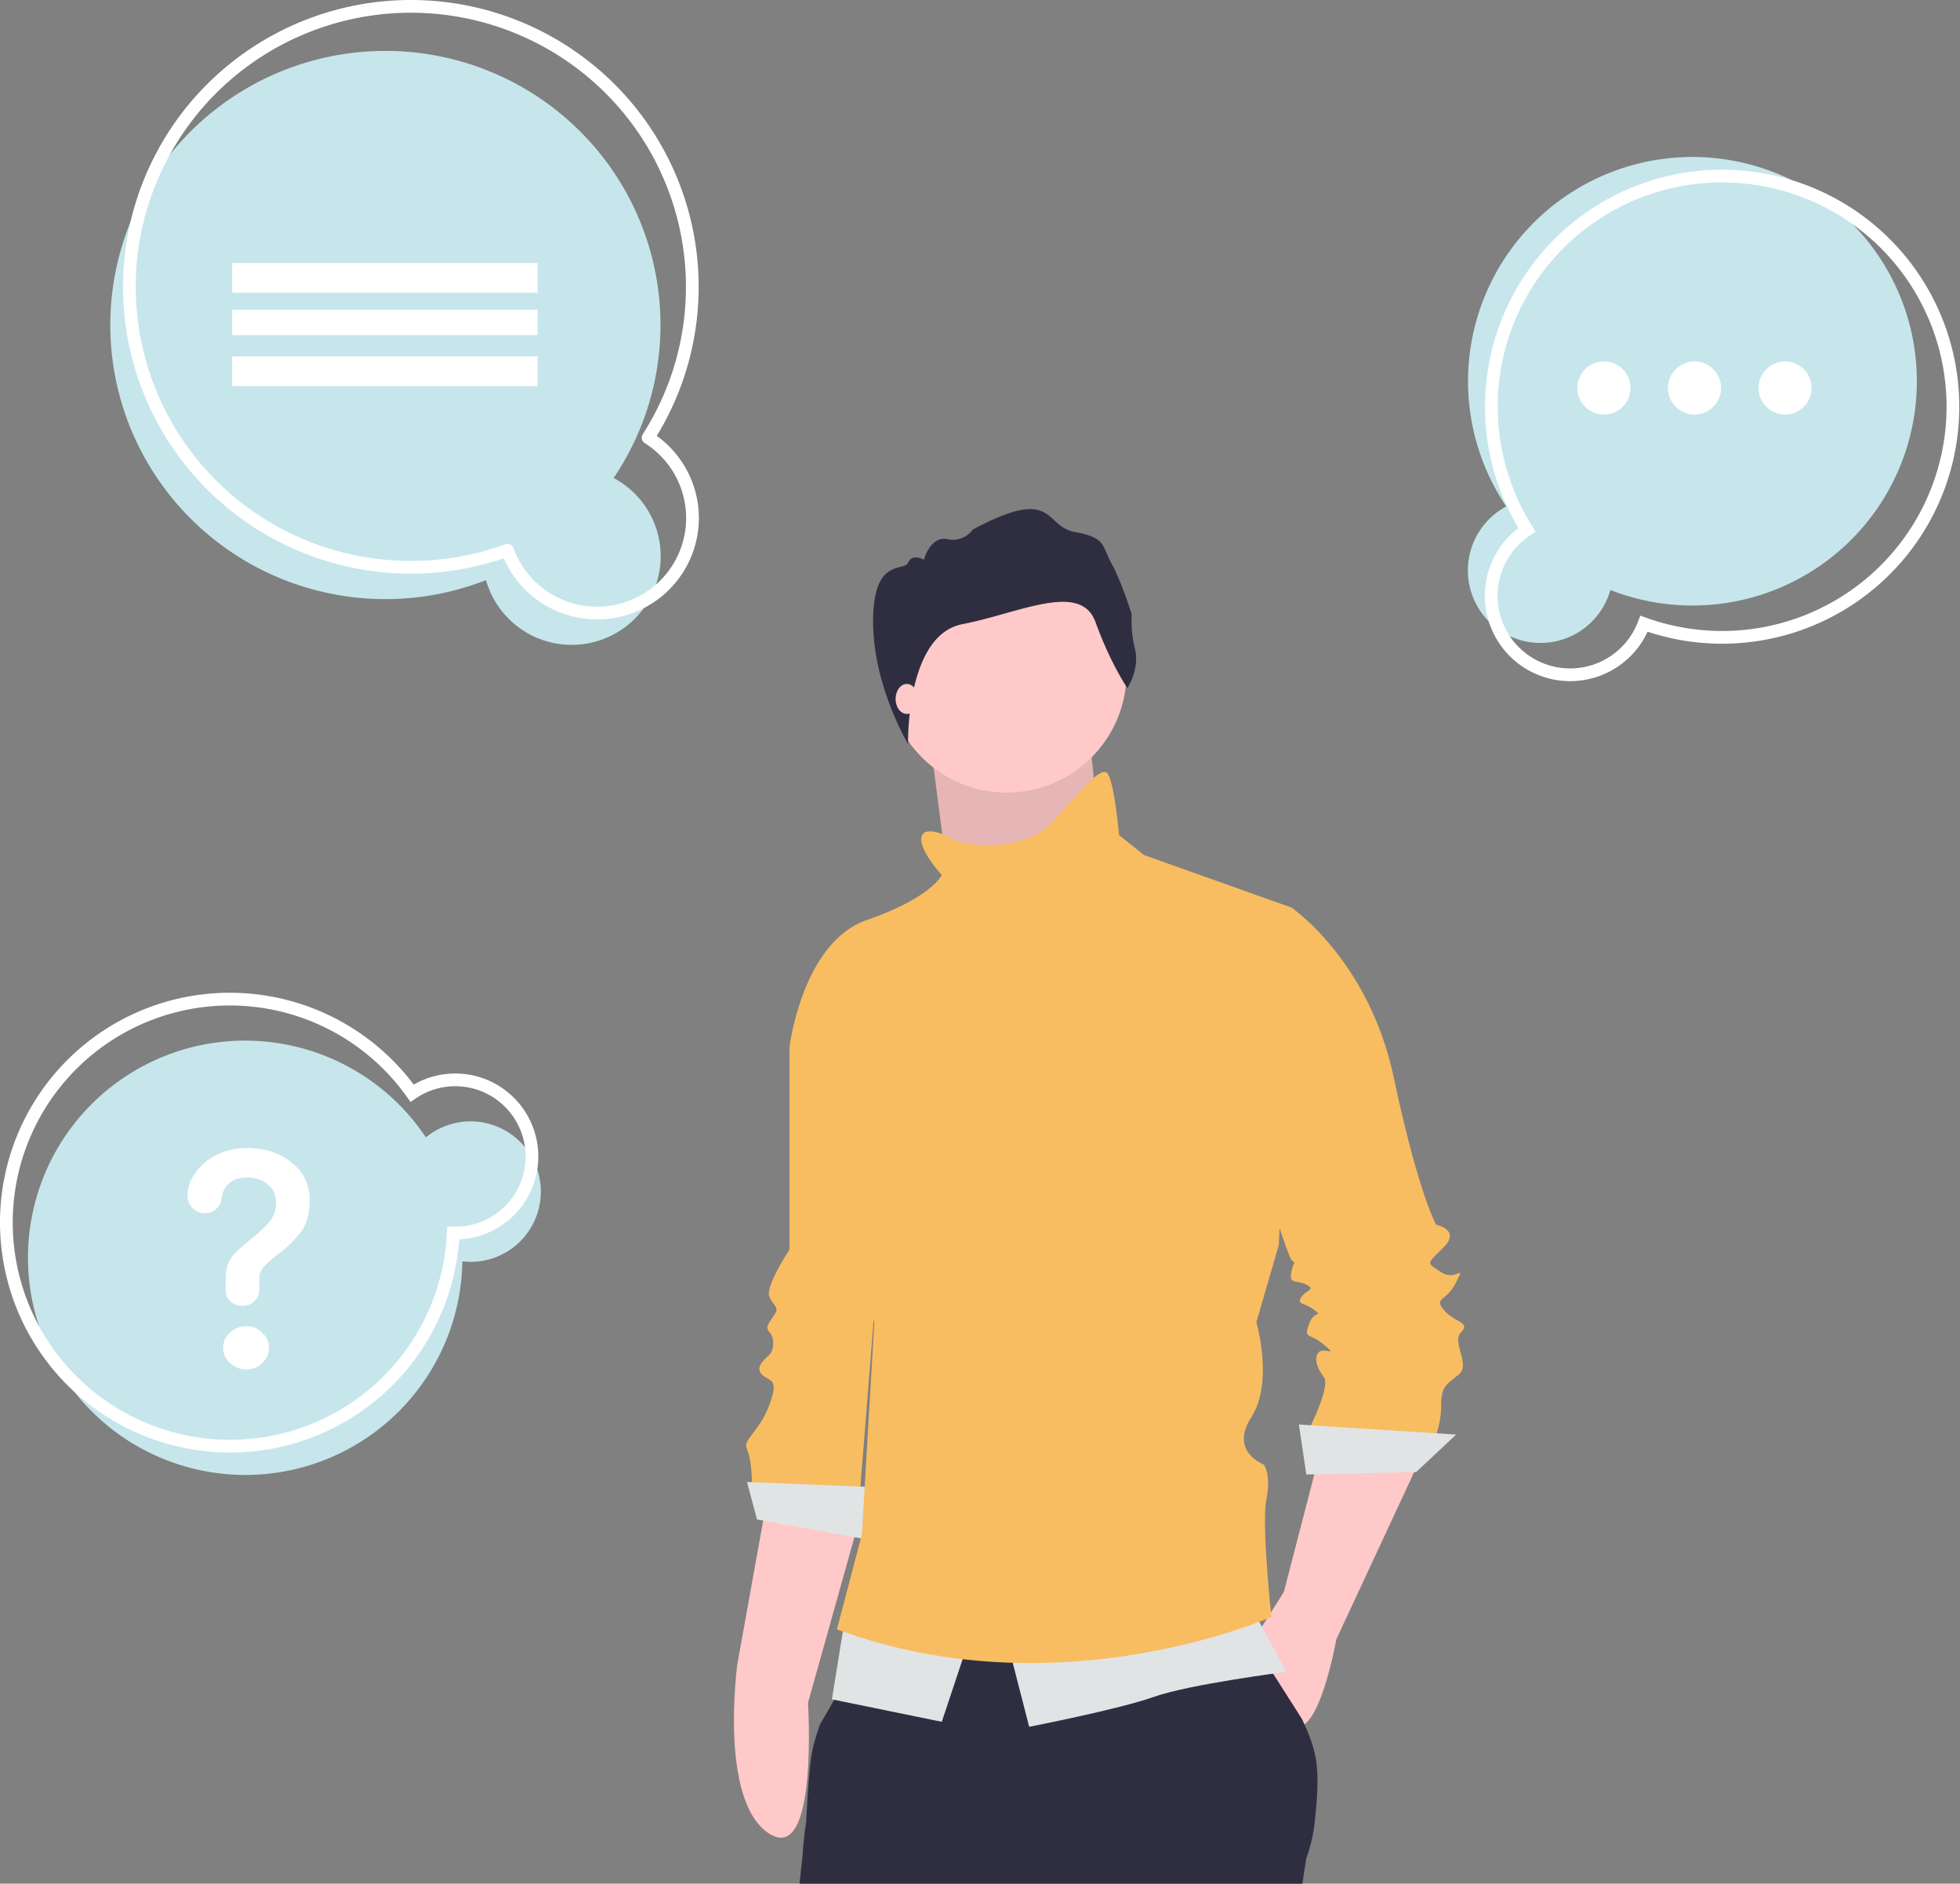
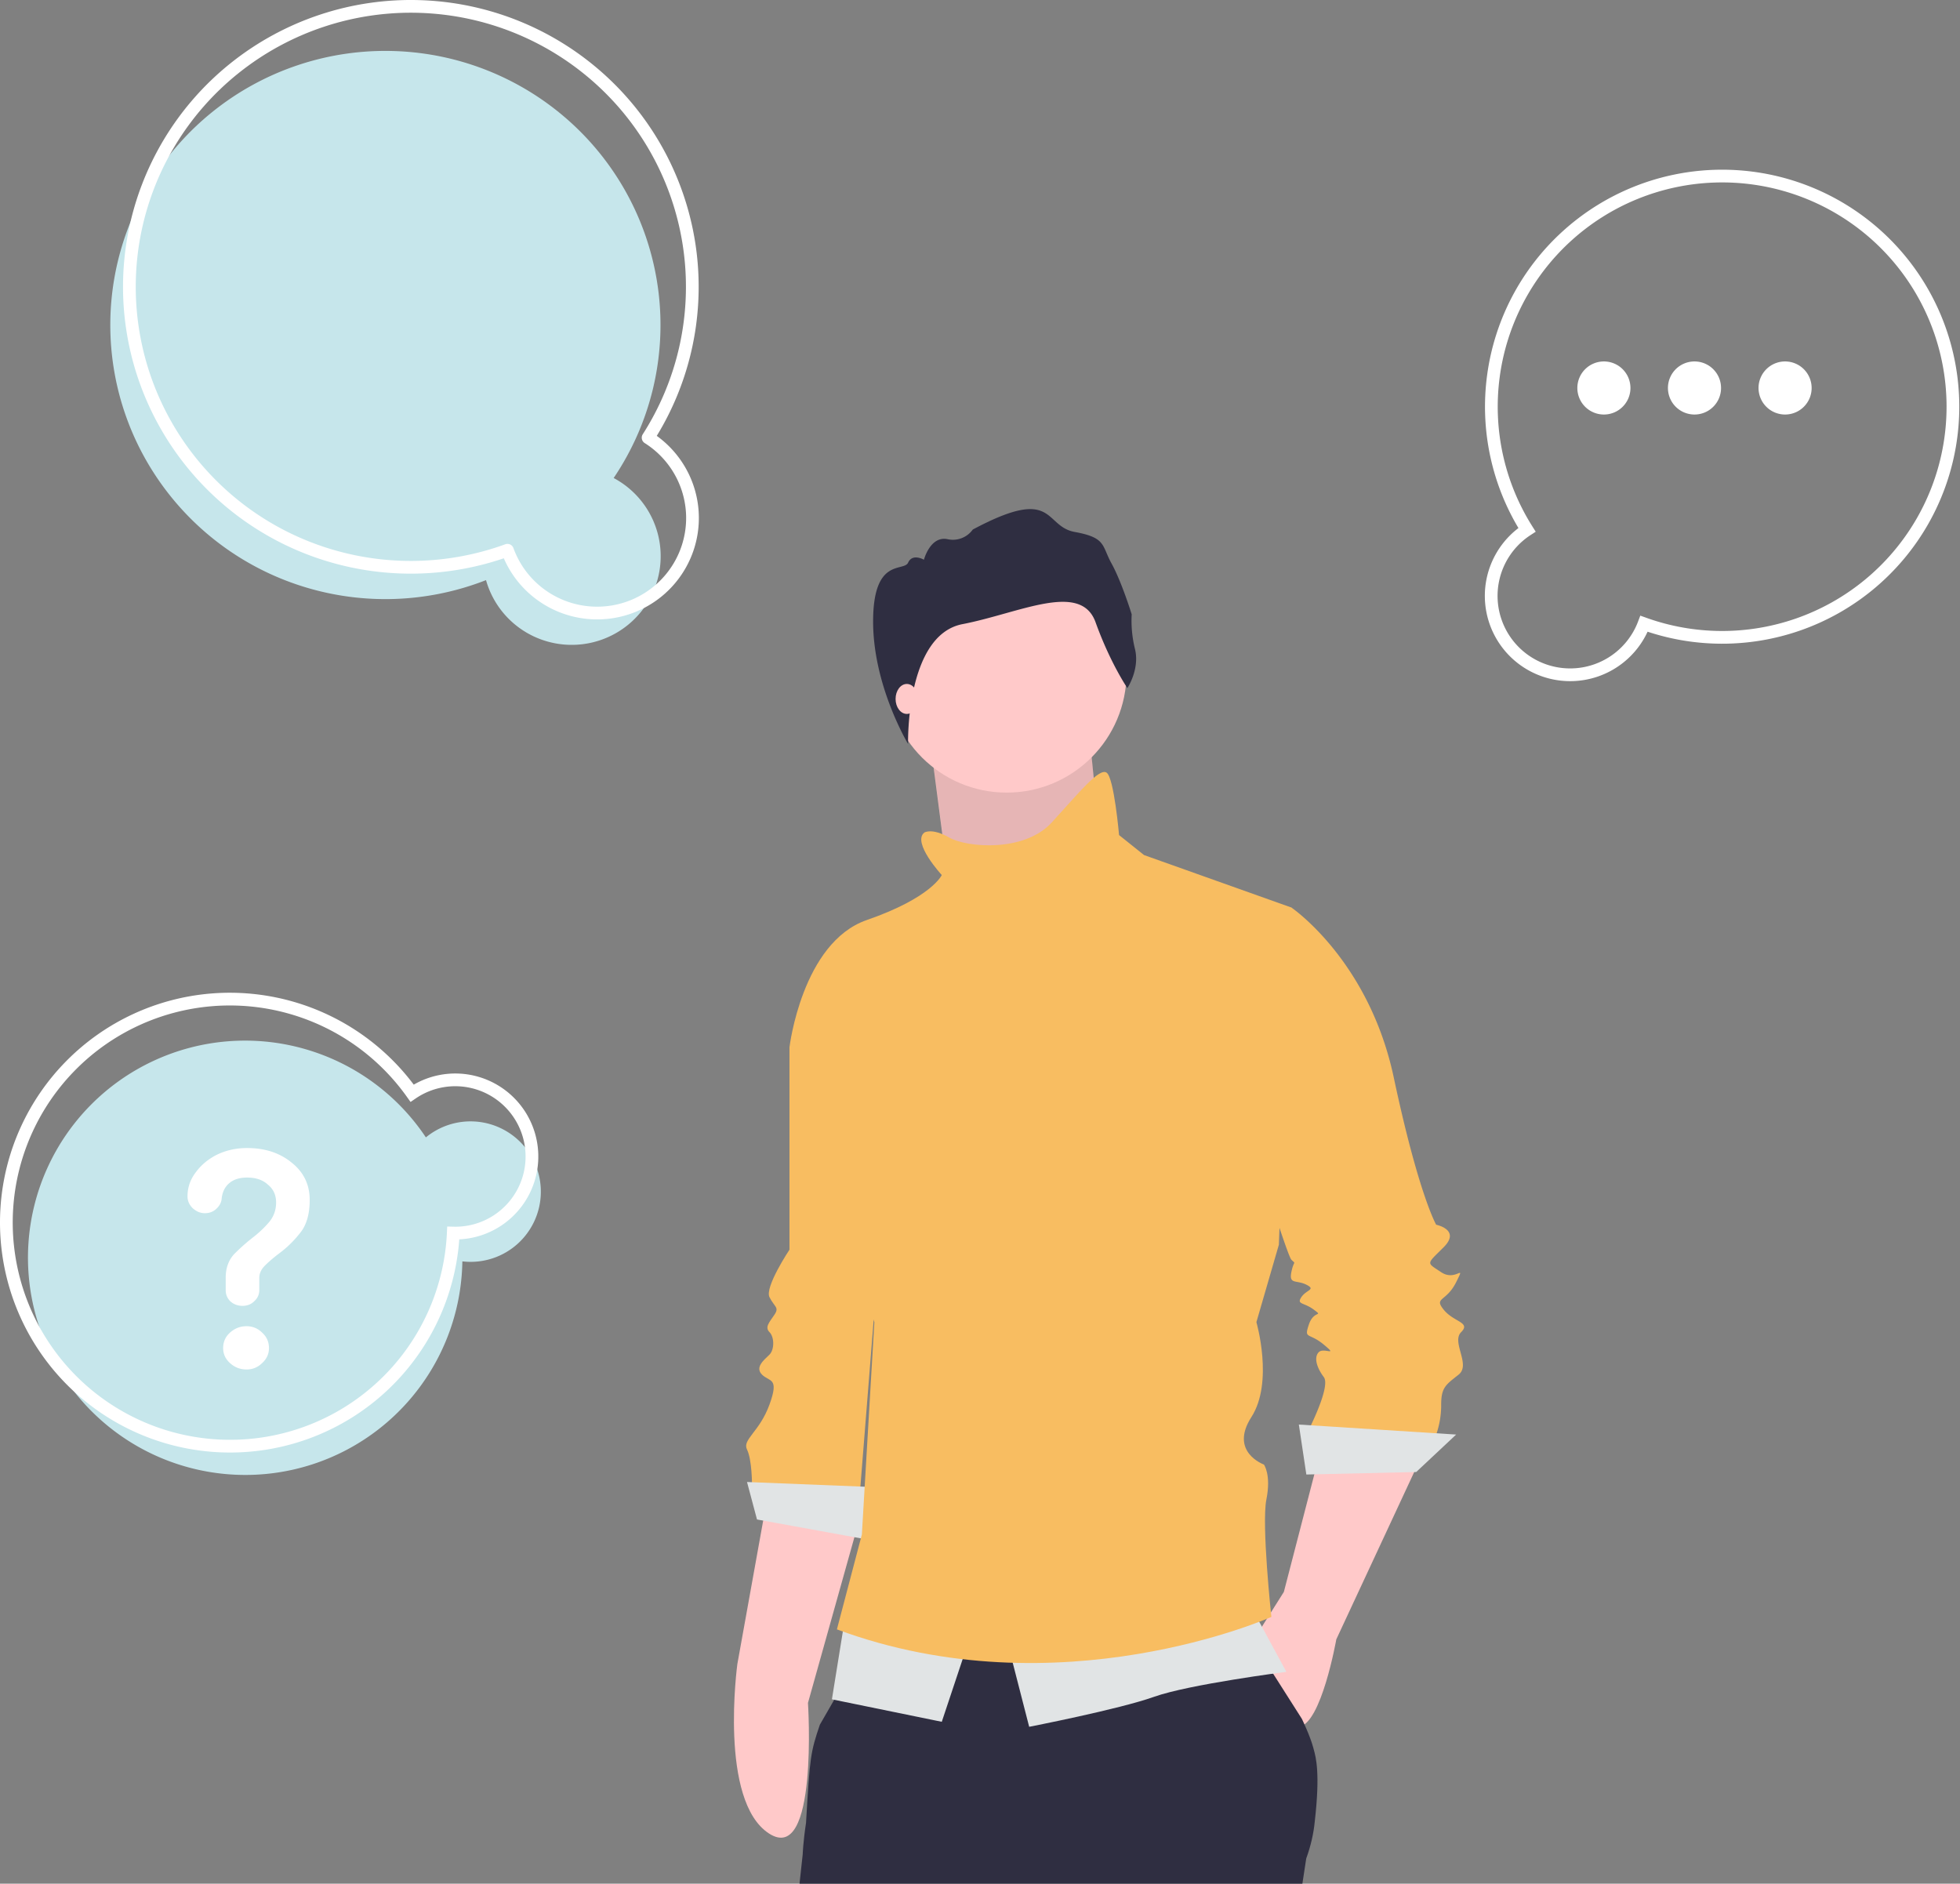
<svg xmlns="http://www.w3.org/2000/svg" width="462" height="444" fill="none">
  <rect width="100%" height="100%" fill="#808080" stroke="none" />
  <path d="m202.567 358.153-12.116 43.234s2.497 38.296-9.155 30.803c-11.923-7.667-7.49-39.96-7.49-39.96l6.984-38.787 21.777 4.71Z" fill="#FFC9C9" />
  <path d="m196.093 236.868-10.006 10.009v47.69s-5.886 8.831-4.709 11.186c1.177 2.355 2.355 2.355 1.177 4.121-1.177 1.767-2.354 2.944-1.177 4.122 1.177 1.177 1.177 4.121 0 5.299-1.177 1.177-3.531 2.943-1.765 4.71 1.765 1.766 4.12.588 1.765 7.065-2.354 6.476-6.474 8.242-5.297 10.597 1.177 2.355 1.177 8.243 1.177 8.243l25.309 3.532 5.297-66.529-11.771-50.045Z" fill="#F8BD61" />
  <path d="m176.082 349.321 29.429 1.178-1.177 12.364-25.898-4.71-2.354-8.832Z" fill="#E1E4E5" />
  <path d="m257.01 175.343 3.532 35.326-35.903 5.298-2.649-20.311-2.649-20.313h37.669Z" fill="#FFC9C9" />
-   <path opacity=".1" d="m257.01 175.152 3.532 35.326-35.903 5.298-2.649-20.312-2.649-20.312h37.669Z" fill="#000" />
+   <path opacity=".1" d="m257.01 175.152 3.532 35.326-35.903 5.298-2.649-20.312-2.649-20.312Z" fill="#000" />
  <path d="m334.997 343.434-20.012 42.979s-3.531 20.018-8.828 20.607c-5.297.588-10.595-20.607-10.595-20.607l7.063-11.186 8.24-31.793h24.132Z" fill="#FFC9C9" />
  <path d="M297.126 389.832h.152l.078.36 9.512 14.951s1.954 4.016 2.676 6.763c.033.126.07.259.109.4.543 1.964 1.563 5.657.249 17.097-.267 2.719-.898 5.614-2.009 8.67l-.904 5.927H188.456l.751-6.891s.091-2.866.788-7.469c.893-15.629 1.081-16.662 3.257-23.113.763-1.33 1.389-2.413 1.914-3.322 2.472-4.279 2.715-4.701 4.644-8.844.675-1.451 1.029-2.665 1.388-3.899.431-1.476.869-2.98 1.876-4.946.311-.61.508-1.37.701-2.119.165-.638.328-1.268.558-1.792 1.614-3.758 2.3-7.298 3.03-11.065.266-1.373.538-2.776.863-4.231l83.667 15.296 5.233 8.227Z" fill="#2F2E41" />
  <path d="M237.293 186.824c-15.603 0-28.251-12.653-28.251-28.26 0-15.608 12.648-28.261 28.251-28.261 15.603 0 28.252 12.653 28.252 28.261 0 15.607-12.649 28.26-28.252 28.26Z" fill="#FFC9C9" />
  <path d="m300.271 216.262 4.12-2.355s18.246 12.364 24.132 40.035c5.885 27.672 10.005 34.737 10.005 34.737s5.886 1.178 1.766 5.299-4.12 3.533-.588 5.888c3.531 2.355 5.885-2.355 3.531 2.355-2.354 4.71-5.297 3.532-2.943 6.476 2.354 2.944 6.475 2.944 4.12 5.299-2.354 2.355 2.354 7.654-.588 10.009-2.943 2.355-4.12 2.943-4.12 7.065a20.855 20.855 0 0 1-1.178 7.065h-30.605s5.885-11.187 4.12-13.542c-1.766-2.355-2.355-4.71-1.178-5.887 1.178-1.178 4.709 1.177 1.178-1.766-3.532-2.944-4.709-1.178-3.532-4.711 1.177-3.532 3.532-1.766 1.177-3.532-2.354-1.766-4.12-1.178-2.943-2.944s3.532-1.766 1.178-2.944c-2.355-1.177-4.121 0-3.532-2.943.589-2.944 1.177-1.767 0-2.944-1.177-1.178-13.537-41.213-13.537-42.391 0-1.177 9.417-38.269 9.417-38.269Z" fill="#F8BD61" />
  <path d="m306.157 335.78 37.08 2.355-9.417 8.831-25.897.589-1.766-11.775ZM295.563 379.937l7.652 14.13s-22.955 2.943-31.195 5.887c-8.24 2.944-29.428 7.065-29.428 7.065l-5.298-20.606 58.269-6.476ZM228.466 386.413l-6.475 19.429-25.897-5.299 2.943-18.251 29.429 4.121Z" fill="#E1E4E5" />
  <path d="M217.87 196.244s1.766-1.177 5.886 1.178 17.657 3.532 24.131-3.533c6.475-7.065 11.183-12.953 12.949-11.775 1.766 1.177 2.943 14.719 2.943 14.719l5.886 4.71 34.726 12.364-2.943 79.482-5.297 18.252s4.12 14.13-1.178 22.372c-5.297 8.243 2.943 11.187 2.943 11.187s1.766 2.355.589 8.243c-1.177 5.887 1.177 27.671 1.177 27.671s-50.029 22.373-102.412 2.944l5.886-22.373 2.942-50.044s-2.942-8.243-2.354-11.775c.589-3.533-17.657-52.989-17.657-52.989s2.943-24.728 18.246-30.026c15.303-5.299 17.657-10.598 17.657-10.598s-7.063-7.654-4.12-10.009Z" fill="#F8BD61" />
  <path d="M265.741 162.184s2.934-4.402 1.805-9.143a27.745 27.745 0 0 1-.79-8.24s-2.369-7.675-4.739-11.964c-2.369-4.289-1.241-6.095-8.688-7.45-7.447-1.354-4.401-11.061-24.035-.564a5.76 5.76 0 0 1-5.98 2.257c-4.062-.79-5.529 4.854-5.529 4.854s-2.708-1.58-3.724.677c-1.015 2.258-8.256-1.355-8.256 13.883s8.24 28.849 8.24 28.849-.604-25.632 12.823-28.228c13.428-2.596 27.871-10.158 31.369-.451 3.498 9.707 7.504 15.52 7.504 15.52Z" fill="#2F2E41" />
  <path d="M213.751 168.278c-1.463 0-2.649-1.581-2.649-3.532s1.186-3.533 2.649-3.533 2.648 1.582 2.648 3.533c0 1.951-1.185 3.532-2.648 3.532Z" fill="#FFC9C9" />
  <path d="M144.647 112.671a64.422 64.422 0 0 0 10.593-43.649 64.531 64.531 0 0 0-20.517-39.984 64.97 64.97 0 0 0-41.716-17.002 64.999 64.999 0 0 0-42.76 14.193A64.566 64.566 0 0 0 27.1 64.761a64.405 64.405 0 0 0 7.648 44.255 64.79 64.79 0 0 0 34.75 28.598 65.062 65.062 0 0 0 45.063-.875 20.864 20.864 0 0 0 5.091 8.861 20.983 20.983 0 0 0 8.696 5.4 21.049 21.049 0 0 0 10.227.651 21.006 21.006 0 0 0 9.315-4.254 20.897 20.897 0 0 0 6.182-8.143 20.843 20.843 0 0 0-1.842-19.716 20.938 20.938 0 0 0-7.583-6.867Z" fill="#C6E6EB" />
  <path d="M119.614 129.7a66.572 66.572 0 0 1-44.61.331 66.29 66.29 0 0 1-35.554-29.26 65.907 65.907 0 0 1-7.827-45.286 66.066 66.066 0 0 1 23.685-39.427A66.499 66.499 0 0 1 99.055 1.537a66.469 66.469 0 0 1 42.679 17.395 66.027 66.027 0 0 1 20.994 40.913 65.92 65.92 0 0 1-9.959 43.325 22.435 22.435 0 0 1 6.707 6.536 22.354 22.354 0 0 1 3.659 10.319 22.342 22.342 0 0 1-1.685 10.816 22.408 22.408 0 0 1-6.625 8.728 22.507 22.507 0 0 1-9.98 4.557 22.55 22.55 0 0 1-10.956-.697 22.491 22.491 0 0 1-9.318-5.786 22.391 22.391 0 0 1-4.957-7.943Z" stroke="#fff" stroke-width="3" stroke-linejoin="round" />
-   <path d="M126.733 69h-72v-7h72v7ZM126.733 79h-72v-6h72v6ZM126.733 91h-72v-7h72v7Z" fill="#fff" />
-   <path d="M355.044 119.372a52.84 52.84 0 0 1 8.096-68.43 52.918 52.918 0 0 1 68.912-2.298 52.856 52.856 0 0 1 18.883 31.527 52.83 52.83 0 0 1-6.24 36.211 52.89 52.89 0 0 1-28.347 23.4 52.927 52.927 0 0 1-36.761-.716 17.116 17.116 0 0 1-32.231 2.057 17.085 17.085 0 0 1 1.502-16.132 17.107 17.107 0 0 1 6.186-5.619Z" fill="#C6E6EB" />
  <path d="M387.523 147.02a54.423 54.423 0 0 0 36.318.178 54.386 54.386 0 0 0 29.152-24.063 54.342 54.342 0 0 0-13.002-69.662 54.419 54.419 0 0 0-70.866 2.364 54.34 54.34 0 0 0-9.192 69.044 18.595 18.595 0 0 0 6.792 33.861 18.612 18.612 0 0 0 20.798-11.722Z" stroke="#fff" stroke-width="3" />
  <path d="M378.062 97.706c3.456 0 6.258-2.8 6.258-6.255a6.257 6.257 0 0 0-6.258-6.254 6.257 6.257 0 0 0-6.259 6.254 6.257 6.257 0 0 0 6.259 6.255ZM399.416 97.706c3.457 0 6.259-2.8 6.259-6.255a6.257 6.257 0 0 0-6.259-6.254 6.257 6.257 0 0 0-6.259 6.254 6.257 6.257 0 0 0 6.259 6.255ZM420.77 97.706c3.456 0 6.258-2.8 6.258-6.255a6.257 6.257 0 0 0-6.258-6.254 6.257 6.257 0 0 0-6.259 6.254 6.257 6.257 0 0 0 6.259 6.255Z" fill="#fff" />
  <path d="M108.986 297.316a51.152 51.152 0 0 1-44.296 49.879 51.234 51.234 0 0 1-56.012-36.306 51.148 51.148 0 0 1 27.439-60.804 51.201 51.201 0 0 1 35.465-2.903 51.242 51.242 0 0 1 28.805 20.91 16.566 16.566 0 0 1 22.312 1.147 16.563 16.563 0 0 1 4.43 15.053 16.545 16.545 0 0 1-10.12 11.984 16.567 16.567 0 0 1-8.023 1.04Z" fill="#C6E6EB" />
  <path d="M93.614 323.181a52.653 52.653 0 0 0 13.227-32.54 18.05 18.05 0 0 0 18.16-14.323 18.071 18.071 0 0 0-21.19-21.442 18.045 18.045 0 0 0-6.67 2.797 52.74 52.74 0 0 0-28.75-20.218 52.703 52.703 0 0 0-36.505 2.987 52.65 52.65 0 0 0-25.725 26.055 52.67 52.67 0 0 0-2.518 36.533 52.726 52.726 0 0 0 21.906 29.361 52.723 52.723 0 0 0 35.747 8.007 52.668 52.668 0 0 0 32.318-17.217Z" stroke="#fff" stroke-width="3" />
  <path d="M61.12 304.08c0 1.04-.4 1.92-1.2 2.64-.72.72-1.64 1.08-2.76 1.08-1.12 0-2.08-.36-2.88-1.08-.72-.72-1.08-1.6-1.08-2.64v-2.88c0-2.32.68-4.2 2.04-5.64a46.57 46.57 0 0 1 4.32-3.84c1.36-1.04 2.6-2.2 3.72-3.48 1.2-1.36 1.8-2.96 1.8-4.8 0-1.76-.64-3.16-1.92-4.2-1.2-1.12-2.84-1.68-4.92-1.68-1.76 0-3.16.44-4.2 1.32-1.04.88-1.64 2.12-1.8 3.72-.08.88-.52 1.68-1.32 2.4-.72.64-1.6.96-2.64.96s-2-.4-2.88-1.2c-.8-.8-1.2-1.72-1.2-2.76 0-2.08.64-3.96 1.92-5.64 1.28-1.76 2.96-3.16 5.04-4.2 2.16-1.04 4.52-1.56 7.08-1.56 4.24 0 7.76 1.16 10.56 3.48 2.8 2.24 4.2 5.16 4.2 8.76 0 3.36-.76 5.96-2.28 7.8a25.399 25.399 0 0 1-4.92 4.8c-1.28.96-2.4 1.92-3.36 2.88-.88.88-1.32 1.84-1.32 2.88v2.88Zm-3 18.72c-1.52 0-2.84-.52-3.96-1.56-1.04-.96-1.56-2.12-1.56-3.48 0-1.44.52-2.64 1.56-3.6 1.12-1.04 2.44-1.56 3.96-1.56 1.44 0 2.68.52 3.72 1.56 1.04.96 1.56 2.16 1.56 3.6 0 1.36-.52 2.52-1.56 3.48-1.04 1.04-2.28 1.56-3.72 1.56Z" fill="#fff" />
</svg>